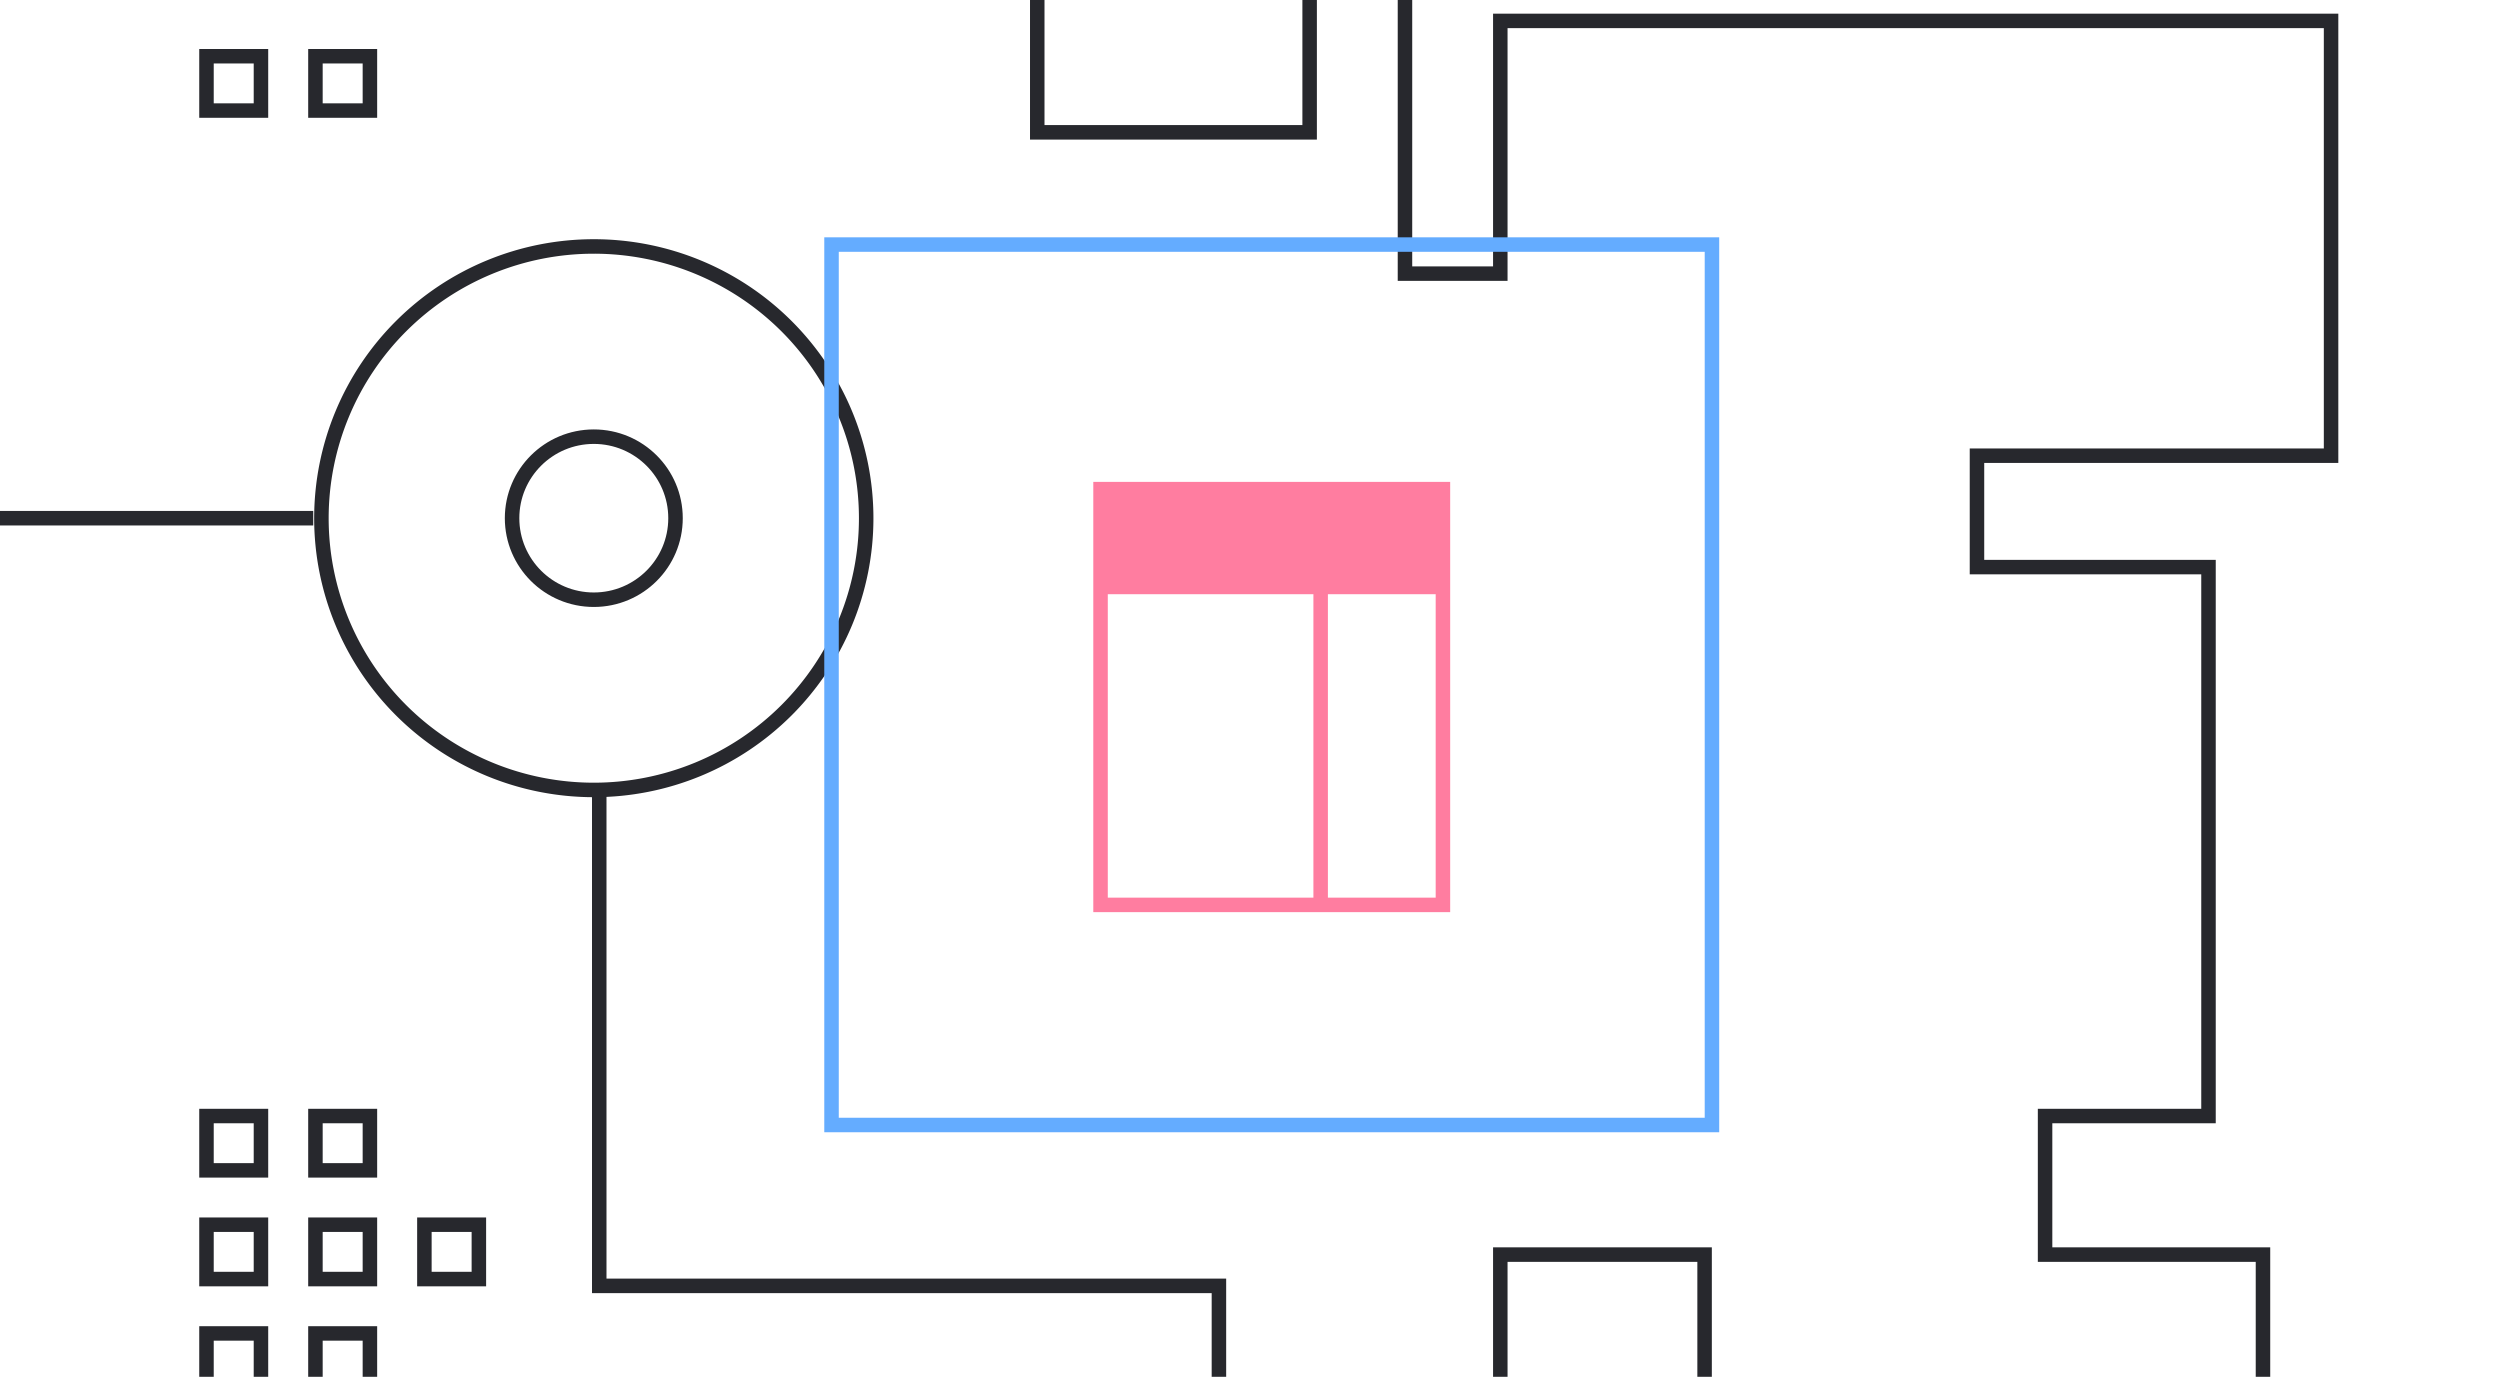
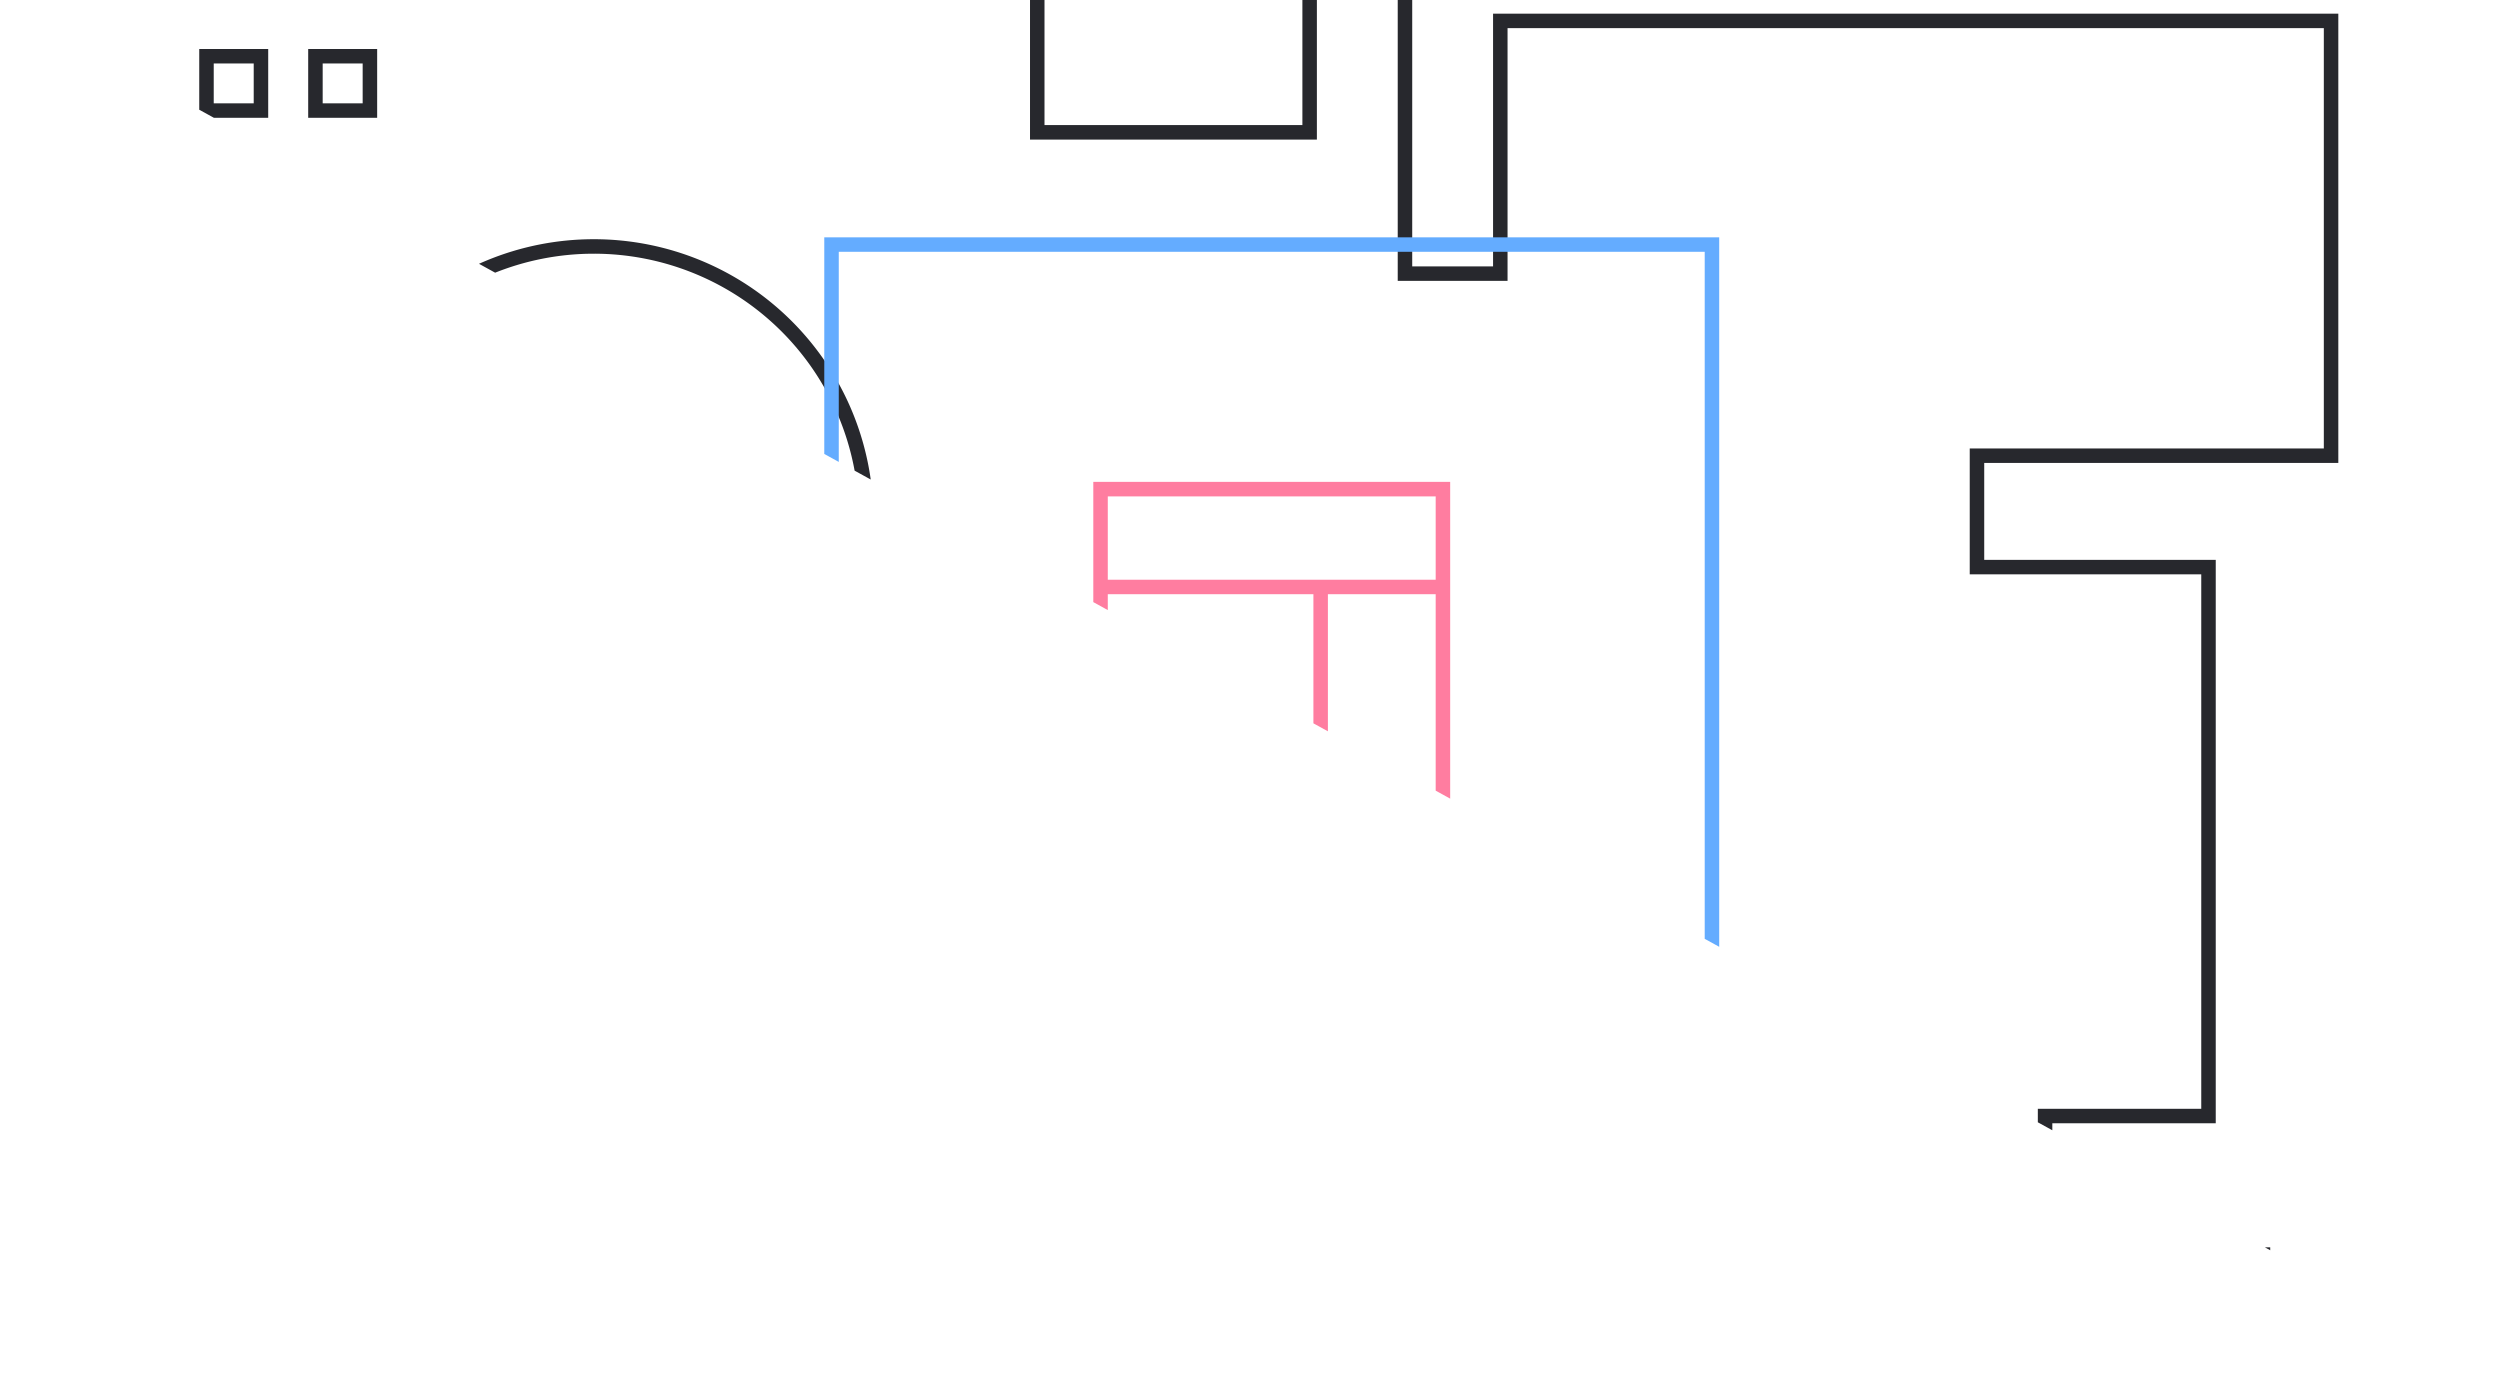
<svg xmlns="http://www.w3.org/2000/svg" width="345" height="190" fill="none">
  <g clip-path="url(#clip0)">
    <path d="M44.355 71.511c0 4.925.972 9.801 2.861 14.351a37.495 37.495 0 008.148 12.166 37.605 37.605 0 0012.195 8.129 37.677 37.677 0 0028.77 0 37.599 37.599 0 0012.194-8.13 37.488 37.488 0 008.149-12.165 37.423 37.423 0 002.861-14.35c0-9.946-3.96-19.484-11.01-26.517a37.633 37.633 0 00-26.58-10.984c-9.968 0-19.53 3.951-26.578 10.984a37.455 37.455 0 00-11.01 26.516v0zM43.227 71.511H0" stroke="#27282D" stroke-width="2" />
    <path d="M81.944 82.761c6.228 0 11.277-5.036 11.277-11.25 0-6.213-5.049-11.25-11.277-11.25-6.228 0-11.277 5.037-11.277 11.25 0 6.214 5.05 11.25 11.277 11.25zM207.042 219.636v-46.5h28.192v23.25h77.057v-23.25H282.22v-19.125h22.553v-75.75h-31.95V62.886h48.865v-60H207.042v34.875h-13.156V-6.864H180.73v25.125h-37.589v-38.625M28.495 199.011h7.517v7.5h-7.517v-7.5zm15.035 0h7.518v7.5H43.53v-7.5zm15.036 0h7.518v7.5h-7.518v-7.5zm15.035 0h7.518v7.5h-7.518v-7.5zM28.495-9.114h7.517v7.5h-7.517v-7.5zm15.035 0h7.518v7.5H43.53v-7.5zm15.036 0h7.518v7.5h-7.518v-7.5zm15.035 0h7.518v7.5h-7.518v-7.5zM28.495 184.011h7.517v7.5h-7.517v-7.5zm15.035 0h7.518v7.5H43.53v-7.5zM28.495 7.761h7.517v7.5h-7.517v-7.5zm15.035 0h7.518v7.5H43.53v-7.5zm-15.035 161.25h7.517v7.5h-7.517v-7.5zm15.035 0h7.518v7.5H43.53v-7.5zm-15.035-15h7.517v7.5h-7.517v-7.5zm15.035 0h7.518v7.5H43.53v-7.5zm15.036 15h7.518v7.5h-7.518v-7.5zM168.211 219.636v-42.187H82.696v-68.438" stroke="#27282D" stroke-width="2" />
    <path d="M114.75 33.75h121.5v121.5h-121.5V33.75z" stroke="#64ACFF" stroke-width="2" />
    <path d="M199.125 81V67.5h-47.25V81m47.25 0h-47.25m47.25 0H182.25m16.875 0v43.875H182.25M151.875 81h30.375m-30.375 0v43.875h30.375m0-43.875v43.875" stroke="#FF7DA0" stroke-width="2" />
-     <path fill="#FF7DA0" d="M151 68h48v13h-48z" />
  </g>
  <defs>
    <clipPath id="clip0">
-       <path fill="#fff" d="M0 0h345v190H0z" />
+       <path fill="#fff" d="M0 0h345v190z" />
    </clipPath>
  </defs>
</svg>